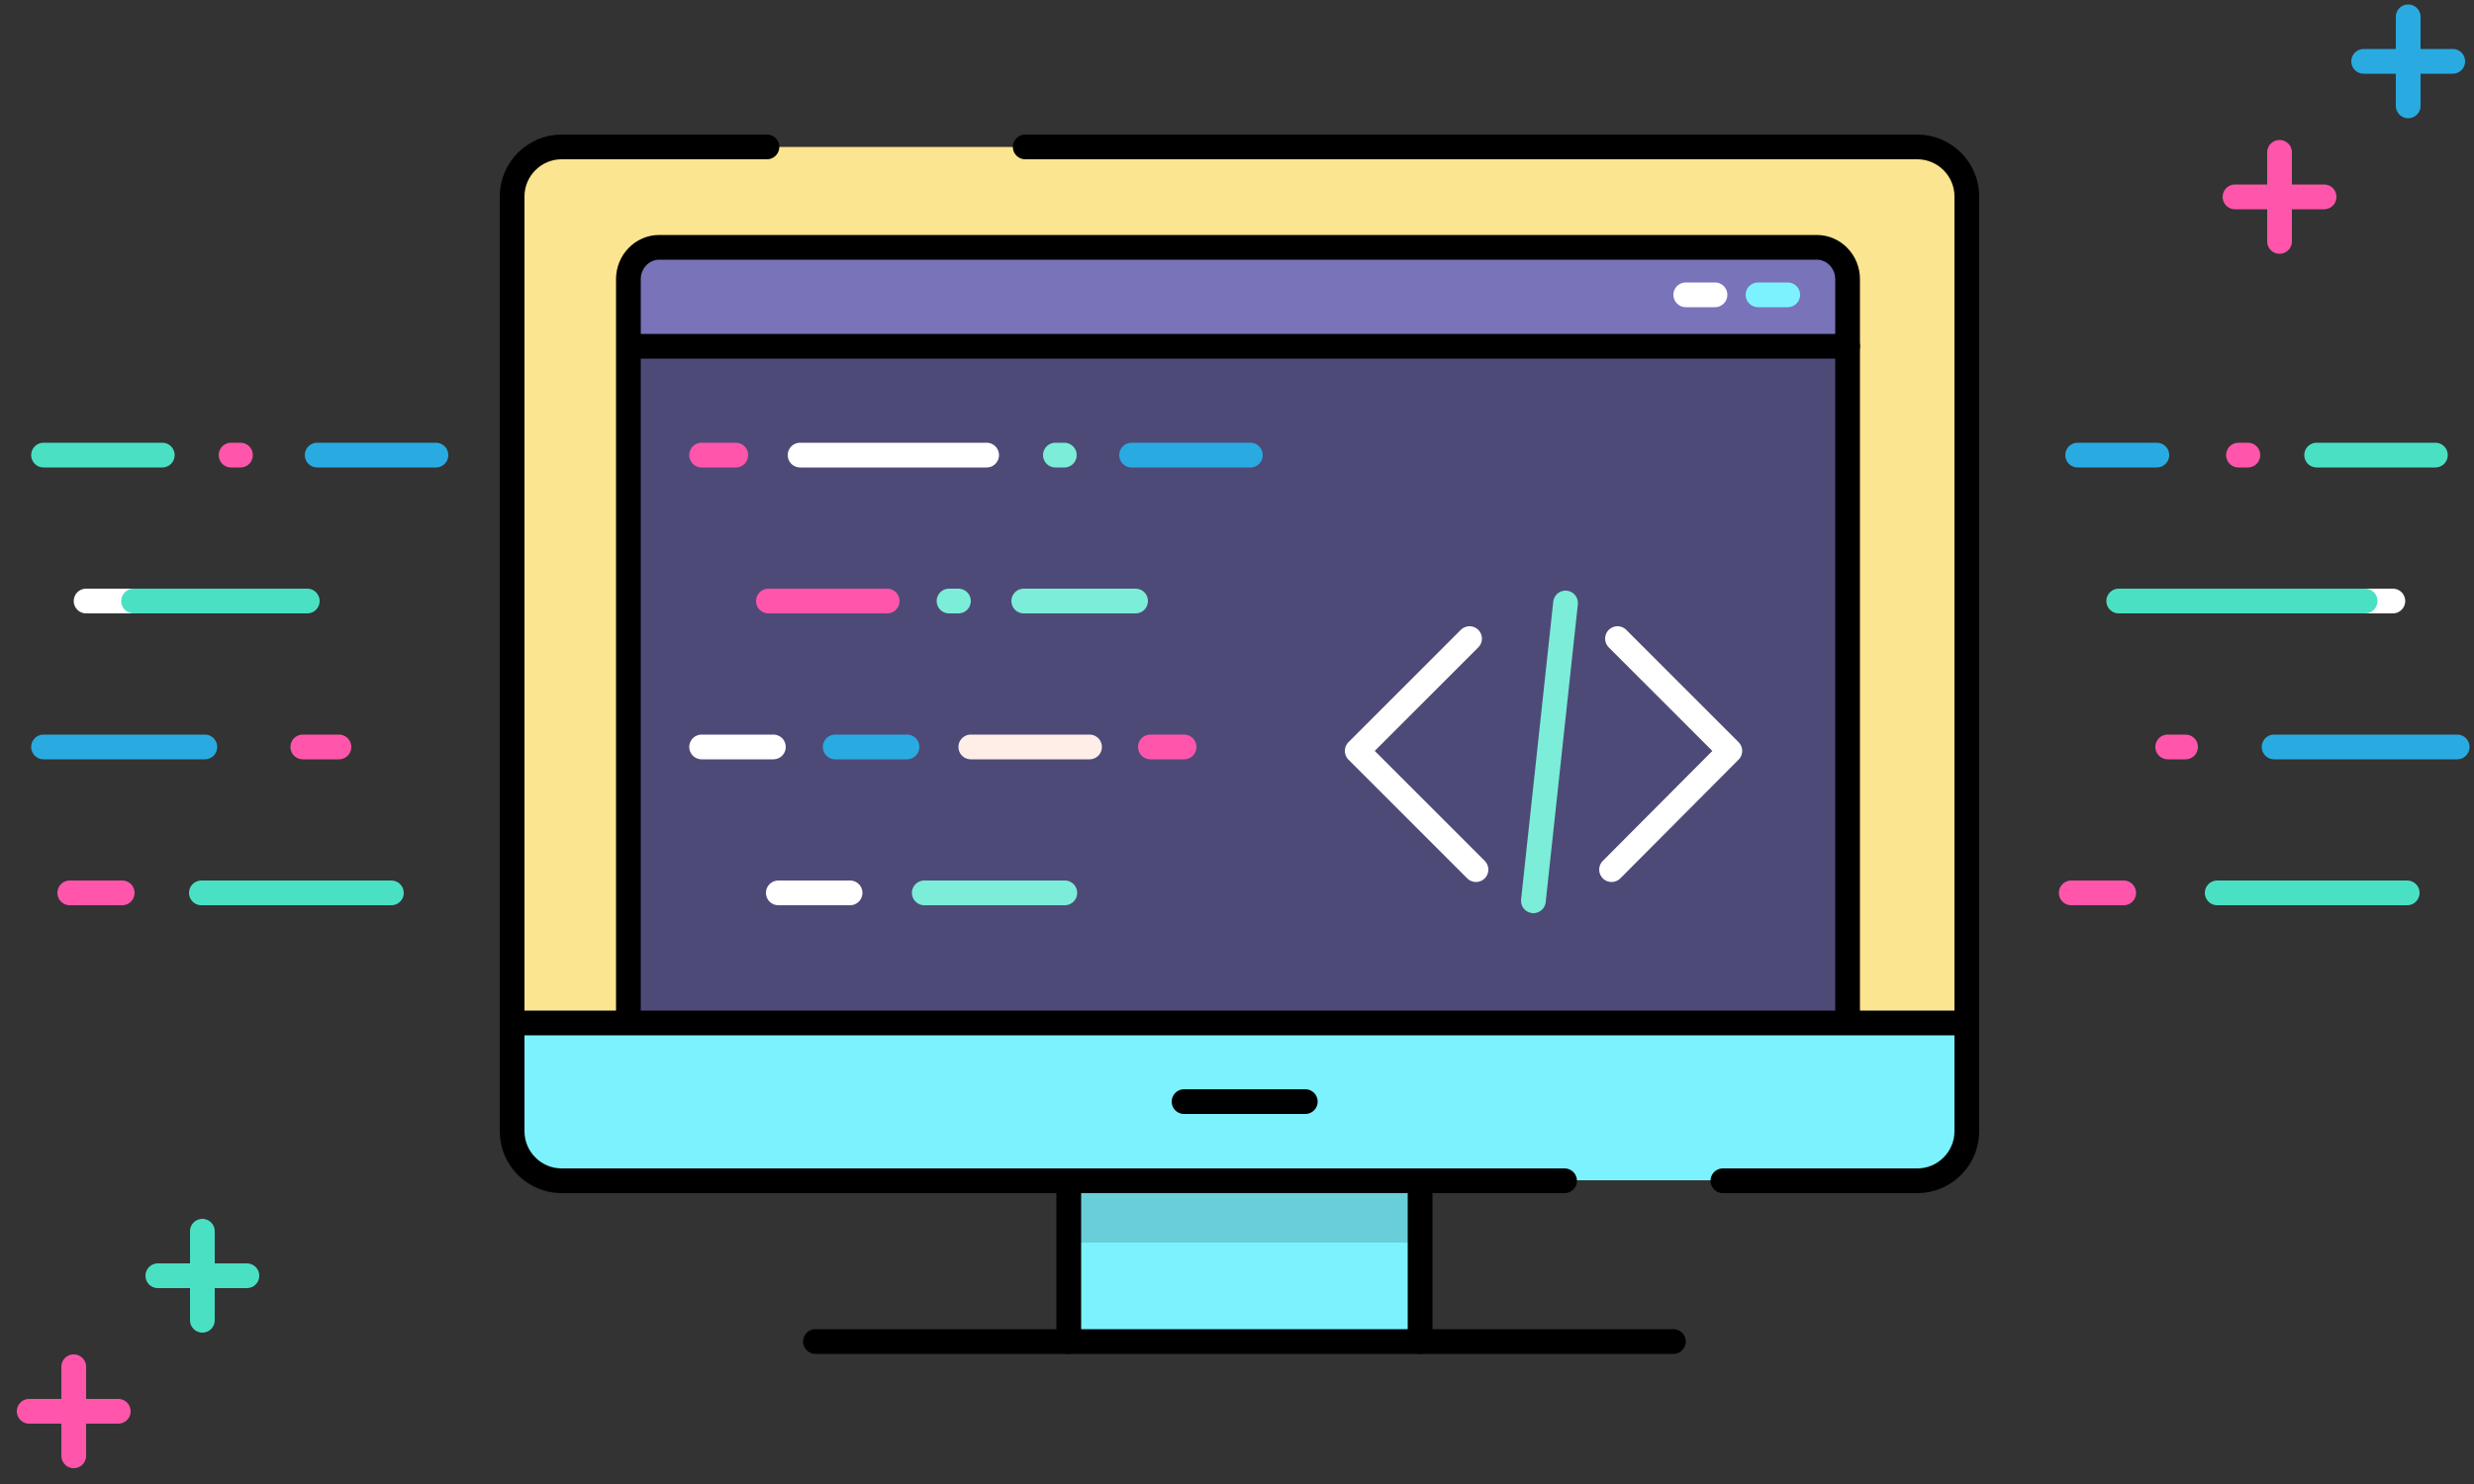
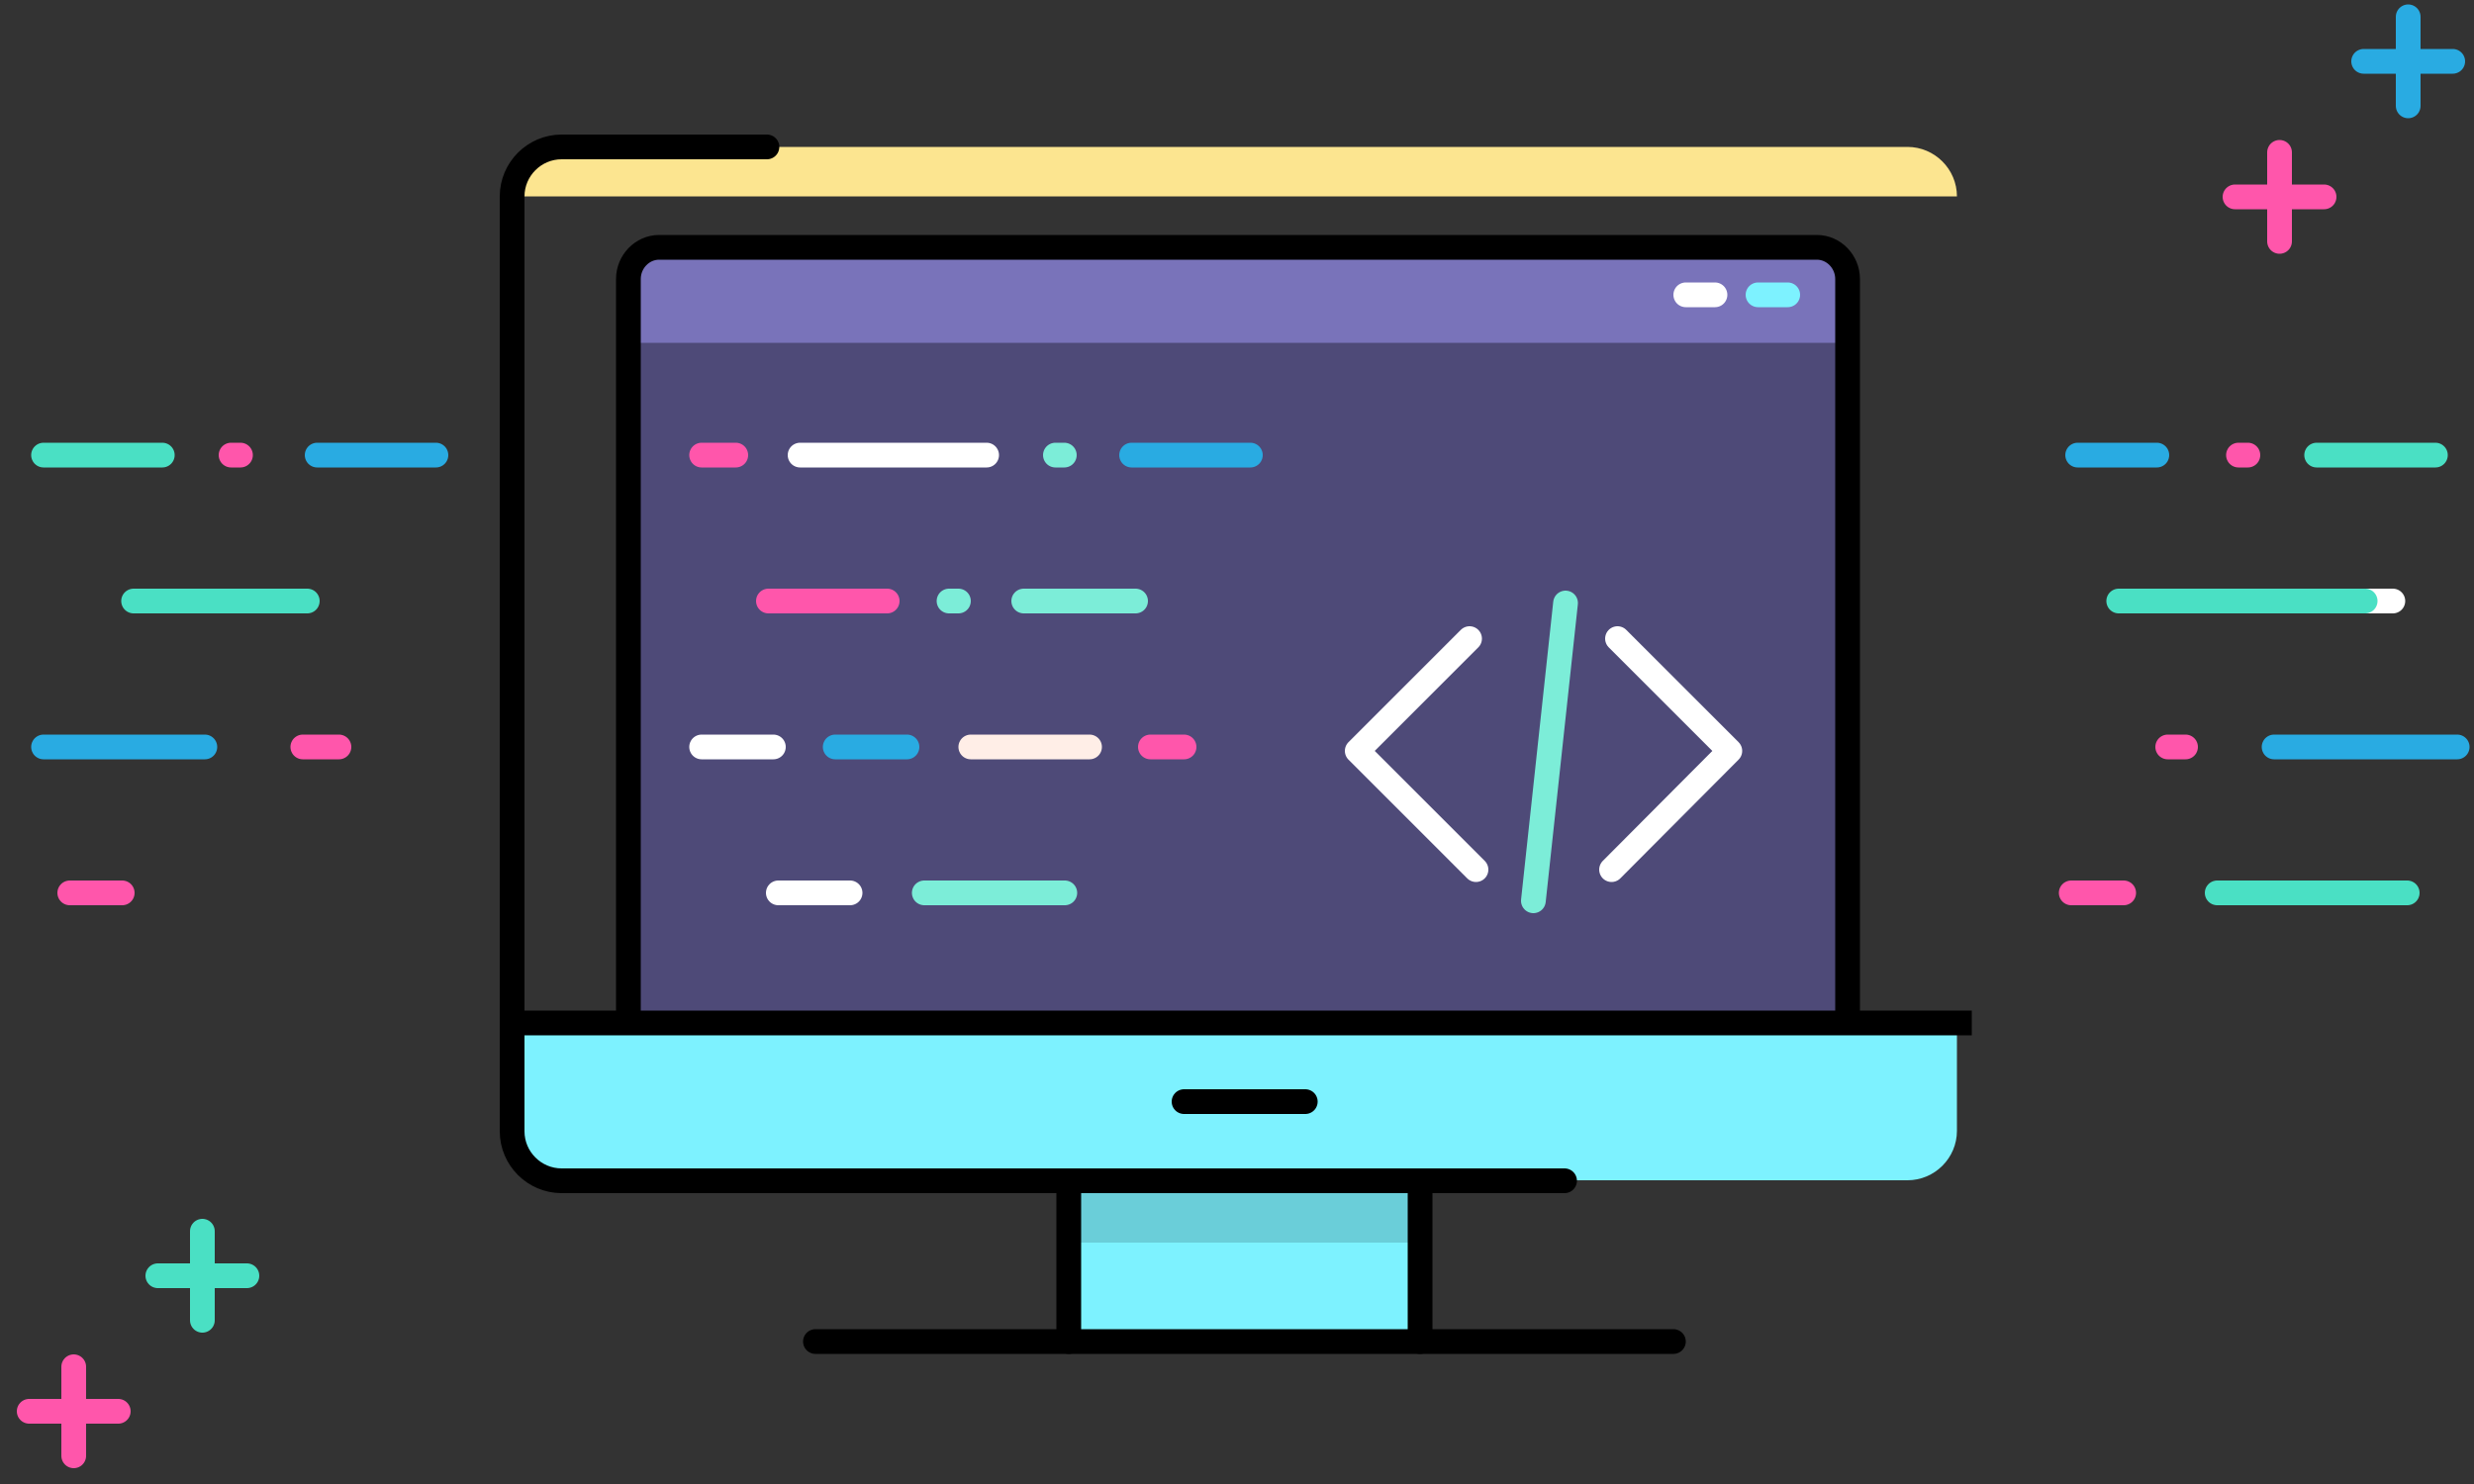
<svg xmlns="http://www.w3.org/2000/svg" version="1.1" id="Layer_1" x="0px" y="0px" viewBox="0 0 500 300" style="enable-background:new 0 0 500 300;" xml:space="preserve">
  <rect x="0" y="0" width="500" height="300" fill="#333333" stroke="none" />
  <style type="text/css">
	.st0{fill:none;stroke:#FF56AB;stroke-width:5;stroke-linecap:round;stroke-linejoin:round;stroke-miterlimit:10;}
	.st1{fill:none;stroke:#29ABE2;stroke-width:5;stroke-linecap:round;stroke-linejoin:round;stroke-miterlimit:10;}
	.st2{fill:none;stroke:#4AE0C4;stroke-width:5;stroke-linecap:round;stroke-linejoin:round;stroke-miterlimit:10;}
	.st3{fill:#7DF2FF;}
	.st4{opacity:0.15;}
	.st5{fill:#FCE590;}
	.st6{fill:none;stroke:#000000;stroke-width:5;stroke-linecap:round;stroke-miterlimit:10;}
	.st7{fill:#4E4A78;}
	.st8{fill:none;stroke:#000000;stroke-width:5;stroke-miterlimit:10;}
	.st9{fill:#7973BA;}
	.st10{fill:none;stroke:#7DF2FF;stroke-width:5;stroke-linecap:round;stroke-miterlimit:10;}
	.st11{fill:none;stroke:#FFFFFF;stroke-width:5;stroke-linecap:round;stroke-miterlimit:10;}
	.st12{fill:none;stroke:#FFFFFF;stroke-width:5;stroke-linecap:round;stroke-linejoin:round;stroke-miterlimit:10;}
	.st13{fill:none;stroke:#7CEDD8;stroke-width:5;stroke-linecap:round;stroke-linejoin:round;stroke-miterlimit:10;}
	.st14{fill:none;stroke:#29ABE2;stroke-width:5;stroke-linecap:round;stroke-miterlimit:10;}
	.st15{fill:none;stroke:#FF56AB;stroke-width:5;stroke-linecap:round;stroke-miterlimit:10;}
	.st16{fill:none;stroke:#4AE0C4;stroke-width:5;stroke-linecap:round;stroke-miterlimit:10;}
	.st17{fill:none;stroke:#7CEDD8;stroke-width:5;stroke-linecap:round;stroke-miterlimit:10;}
	.st18{fill:none;stroke:#FFEEE7;stroke-width:5;stroke-linecap:round;stroke-miterlimit:10;}
</style>
  <g>
    <line class="st0" x1="460.7" y1="48.8" x2="460.7" y2="30.8" />
    <line class="st0" x1="451.7" y1="39.8" x2="469.7" y2="39.8" />
  </g>
  <g>
    <line class="st1" x1="486.7" y1="21.4" x2="486.7" y2="3.4" />
    <line class="st1" x1="477.7" y1="12.4" x2="495.7" y2="12.4" />
  </g>
  <g>
    <line class="st2" x1="40.9" y1="248.9" x2="40.9" y2="266.9" />
    <line class="st2" x1="49.9" y1="257.9" x2="31.9" y2="257.9" />
  </g>
  <g>
    <line class="st0" x1="14.9" y1="276.3" x2="14.9" y2="294.3" />
    <line class="st0" x1="23.9" y1="285.3" x2="5.9" y2="285.3" />
  </g>
  <rect x="216" y="238.7" class="st3" width="71" height="31.9" />
  <rect x="216" y="238.7" class="st4" width="71" height="12.5" />
-   <path class="st5" d="M395.5,39.7c0-5.5-4.5-10-10-10h-274c-5.5,0-10,4.5-10,10v167.2h294V39.7z" />
+   <path class="st5" d="M395.5,39.7c0-5.5-4.5-10-10-10h-274c-5.5,0-10,4.5-10,10v167.2V39.7z" />
  <path class="st3" d="M101.5,206.8v21.8c0,5.5,4.5,10,10,10h197H340h45.5c5.5,0,10-4.5,10-10v-21.8H101.5z" />
  <path class="st6" d="M316.2,238.7H113.5c-5.5,0-10-4.5-10-10v-189c0-5.5,4.5-10,10-10H155" />
-   <path class="st6" d="M207.2,29.7h180.3c5.5,0,10,4.5,10,10v189c0,5.5-4.5,10-10,10h-39.3" />
  <g>
    <line class="st6" x1="216" y1="239.3" x2="216" y2="271.2" />
    <line class="st6" x1="287" y1="239.3" x2="287" y2="271.2" />
  </g>
  <line class="st6" x1="164.8" y1="271.2" x2="338.2" y2="271.2" />
  <path class="st7" d="M373.4,205.5V56.4c0-3.5-2.8-6.4-6.2-6.4h-234c-3.4,0-6.2,2.9-6.2,6.4v149.1" />
  <line class="st8" x1="104.5" y1="206.8" x2="398.5" y2="206.8" />
  <path class="st9" d="M367.3,50h-234c-3.4,0-6.2,0.4-6.2,0.8v18.5h246.3V50.8C373.4,50.4,370.7,50,367.3,50z" />
  <line class="st6" x1="239.3" y1="222.7" x2="263.8" y2="222.7" />
  <path class="st6" d="M373.4,205.5V56.4c0-3.5-2.8-6.4-6.2-6.4h-234c-3.4,0-6.2,2.9-6.2,6.4v149.1" />
-   <line class="st6" x1="127.1" y1="70" x2="373.4" y2="70" />
  <line class="st10" x1="361.3" y1="59.6" x2="355.3" y2="59.6" />
  <line class="st11" x1="346.6" y1="59.6" x2="340.7" y2="59.6" />
  <polyline class="st12" points="326.9,129.1 349.6,151.8 325.7,175.8 " />
  <polyline class="st12" points="297,129.1 274.3,151.8 298.3,175.8 " />
  <line class="st13" x1="316.4" y1="121.9" x2="309.9" y2="182.1" />
  <g>
-     <line class="st11" x1="17.4" y1="121.5" x2="41.4" y2="121.5" />
    <line class="st14" x1="8.8" y1="151" x2="41.4" y2="151" />
    <line class="st15" x1="61.2" y1="151" x2="68.5" y2="151" />
    <line class="st15" x1="14.1" y1="180.5" x2="24.7" y2="180.5" />
    <line class="st16" x1="27" y1="121.5" x2="62.1" y2="121.5" />
    <line class="st14" x1="64.1" y1="92" x2="88.1" y2="92" />
    <line class="st16" x1="8.8" y1="92" x2="32.8" y2="92" />
    <line class="st15" x1="46.7" y1="92" x2="48.6" y2="92" />
-     <line class="st16" x1="40.7" y1="180.5" x2="79.1" y2="180.5" />
  </g>
  <g>
    <line class="st11" x1="483.6" y1="121.5" x2="459.6" y2="121.5" />
    <line class="st14" x1="496.6" y1="151" x2="459.6" y2="151" />
    <line class="st11" x1="483.6" y1="180.5" x2="469" y2="180.5" />
    <line class="st15" x1="441.7" y1="151" x2="438.1" y2="151" />
    <line class="st15" x1="429.2" y1="180.5" x2="418.6" y2="180.5" />
    <line class="st16" x1="478" y1="121.5" x2="428.2" y2="121.5" />
    <line class="st14" x1="435.9" y1="92" x2="419.9" y2="92" />
    <line class="st16" x1="492.2" y1="92" x2="468.2" y2="92" />
    <line class="st15" x1="454.3" y1="92" x2="452.4" y2="92" />
    <line class="st16" x1="486.5" y1="180.5" x2="448.1" y2="180.5" />
  </g>
  <g>
    <g>
      <line class="st11" x1="161.7" y1="92" x2="199.4" y2="92" />
      <line class="st14" x1="228.7" y1="92" x2="252.7" y2="92" />
      <line class="st15" x1="141.8" y1="92" x2="148.7" y2="92" />
      <line class="st17" x1="213.3" y1="92" x2="215.1" y2="92" />
    </g>
    <g>
      <line class="st15" x1="155.3" y1="121.5" x2="179.3" y2="121.5" />
      <line class="st17" x1="191.8" y1="121.5" x2="193.7" y2="121.5" />
      <line class="st17" x1="206.9" y1="121.5" x2="229.5" y2="121.5" />
    </g>
    <g>
      <line class="st11" x1="157.3" y1="180.5" x2="171.8" y2="180.5" />
      <line class="st17" x1="186.8" y1="180.5" x2="215.2" y2="180.5" />
    </g>
    <g>
      <line class="st14" x1="168.8" y1="151" x2="183.3" y2="151" />
      <line class="st15" x1="232.5" y1="151" x2="239.3" y2="151" />
      <line class="st18" x1="196.2" y1="151" x2="220.2" y2="151" />
      <line class="st11" x1="141.8" y1="151" x2="156.3" y2="151" />
    </g>
  </g>
</svg>